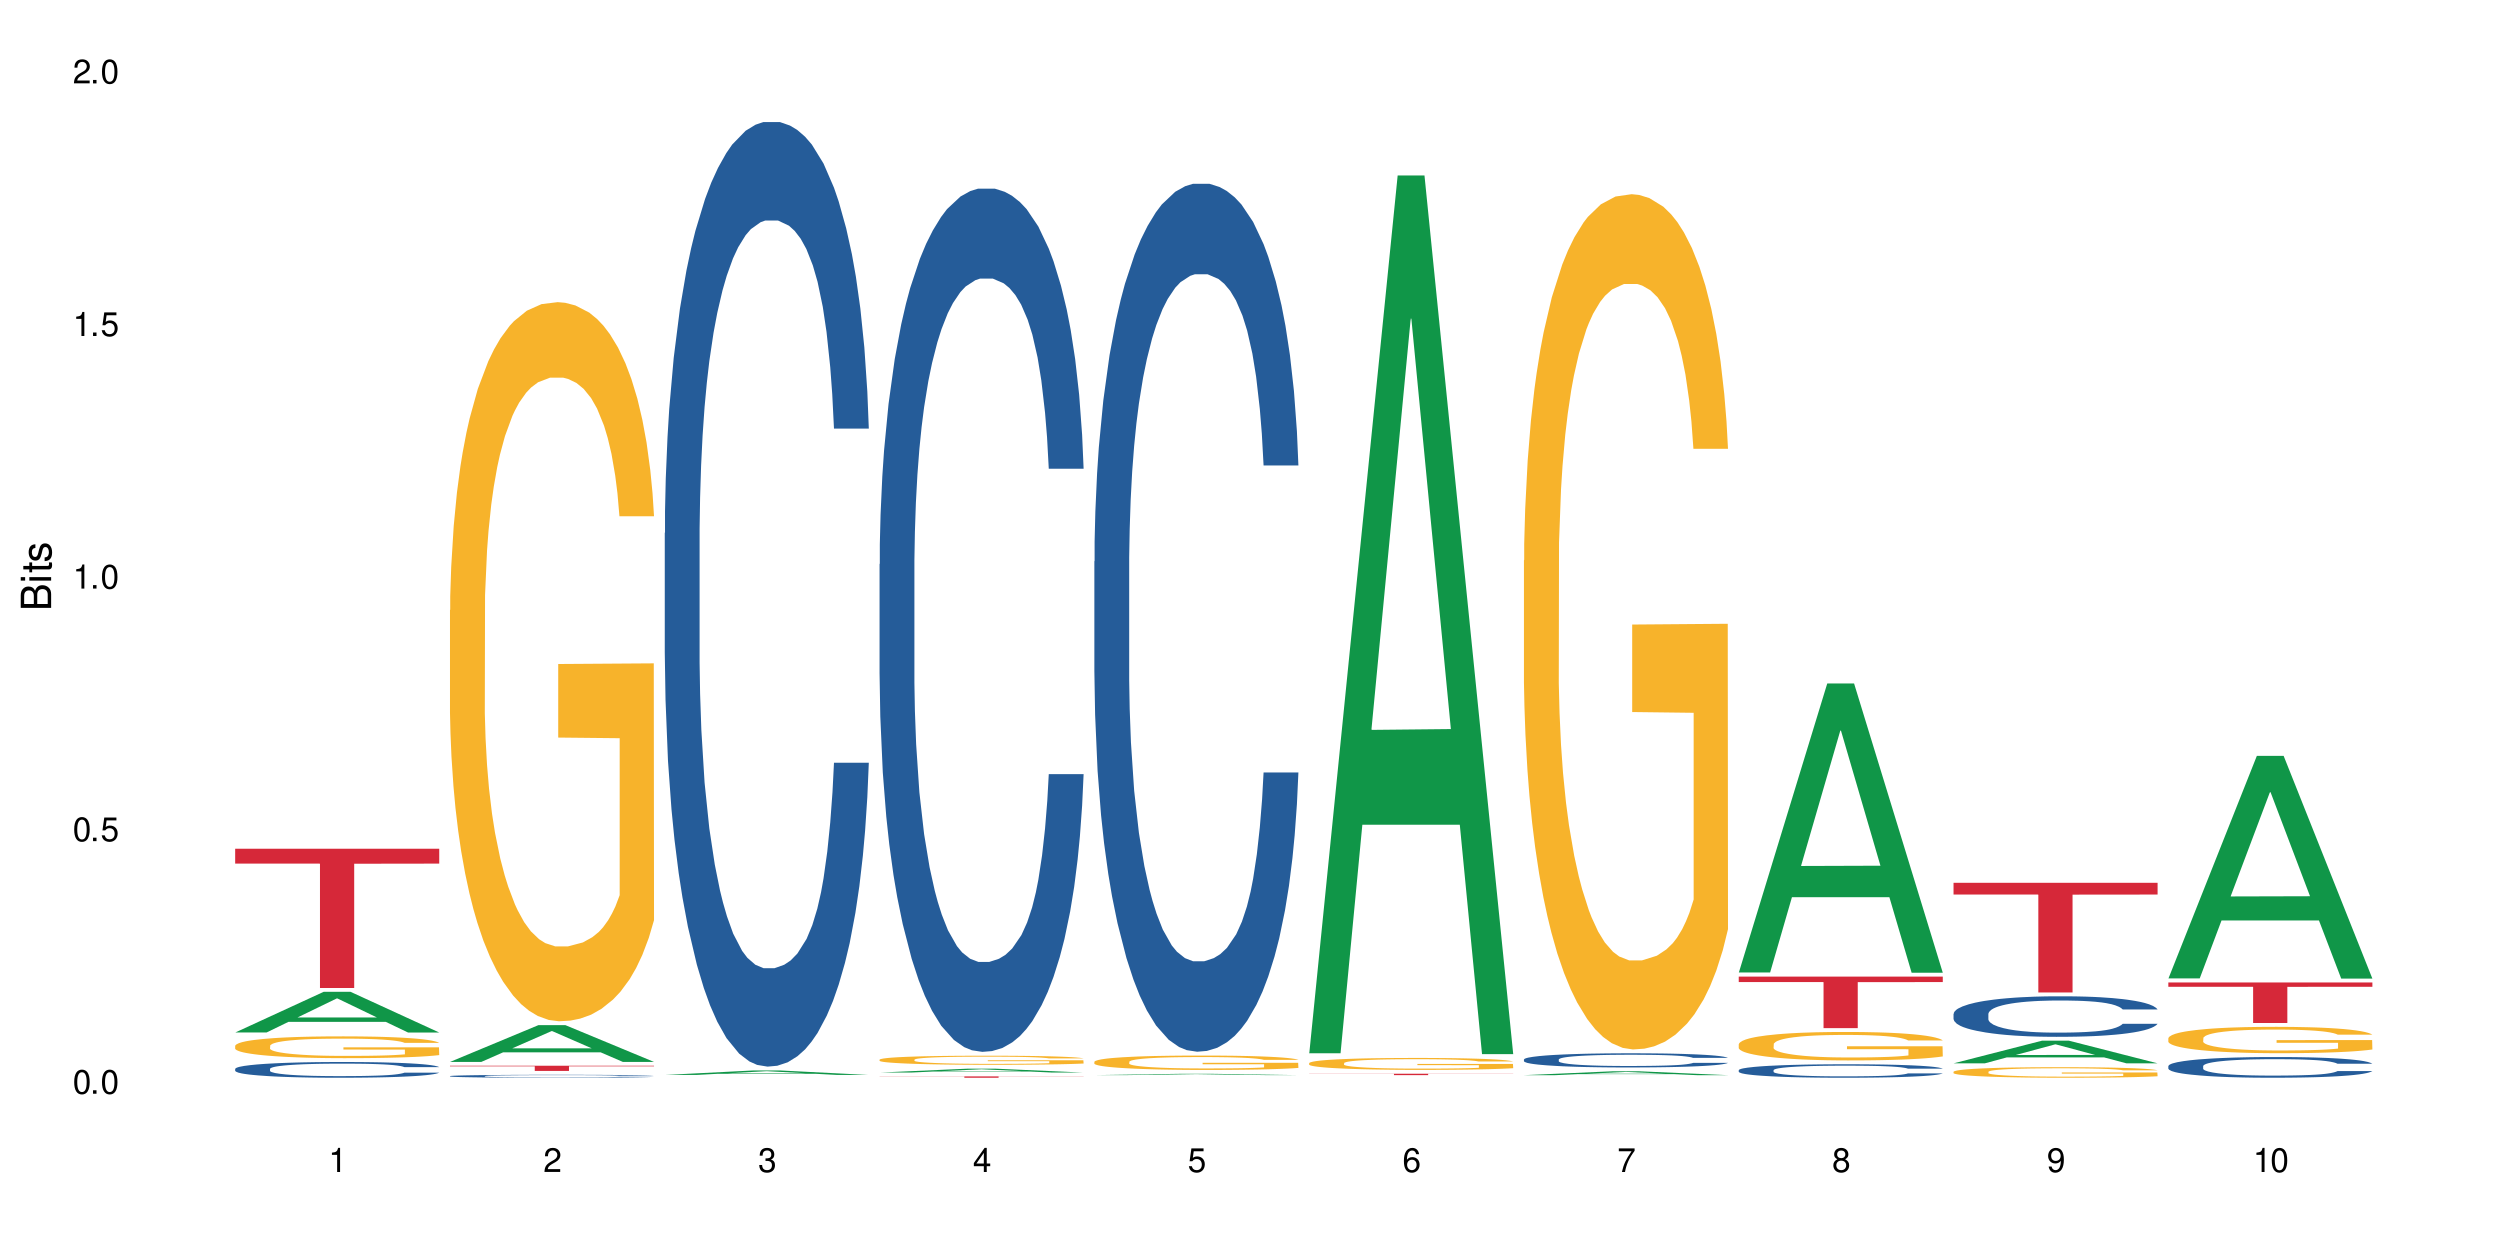
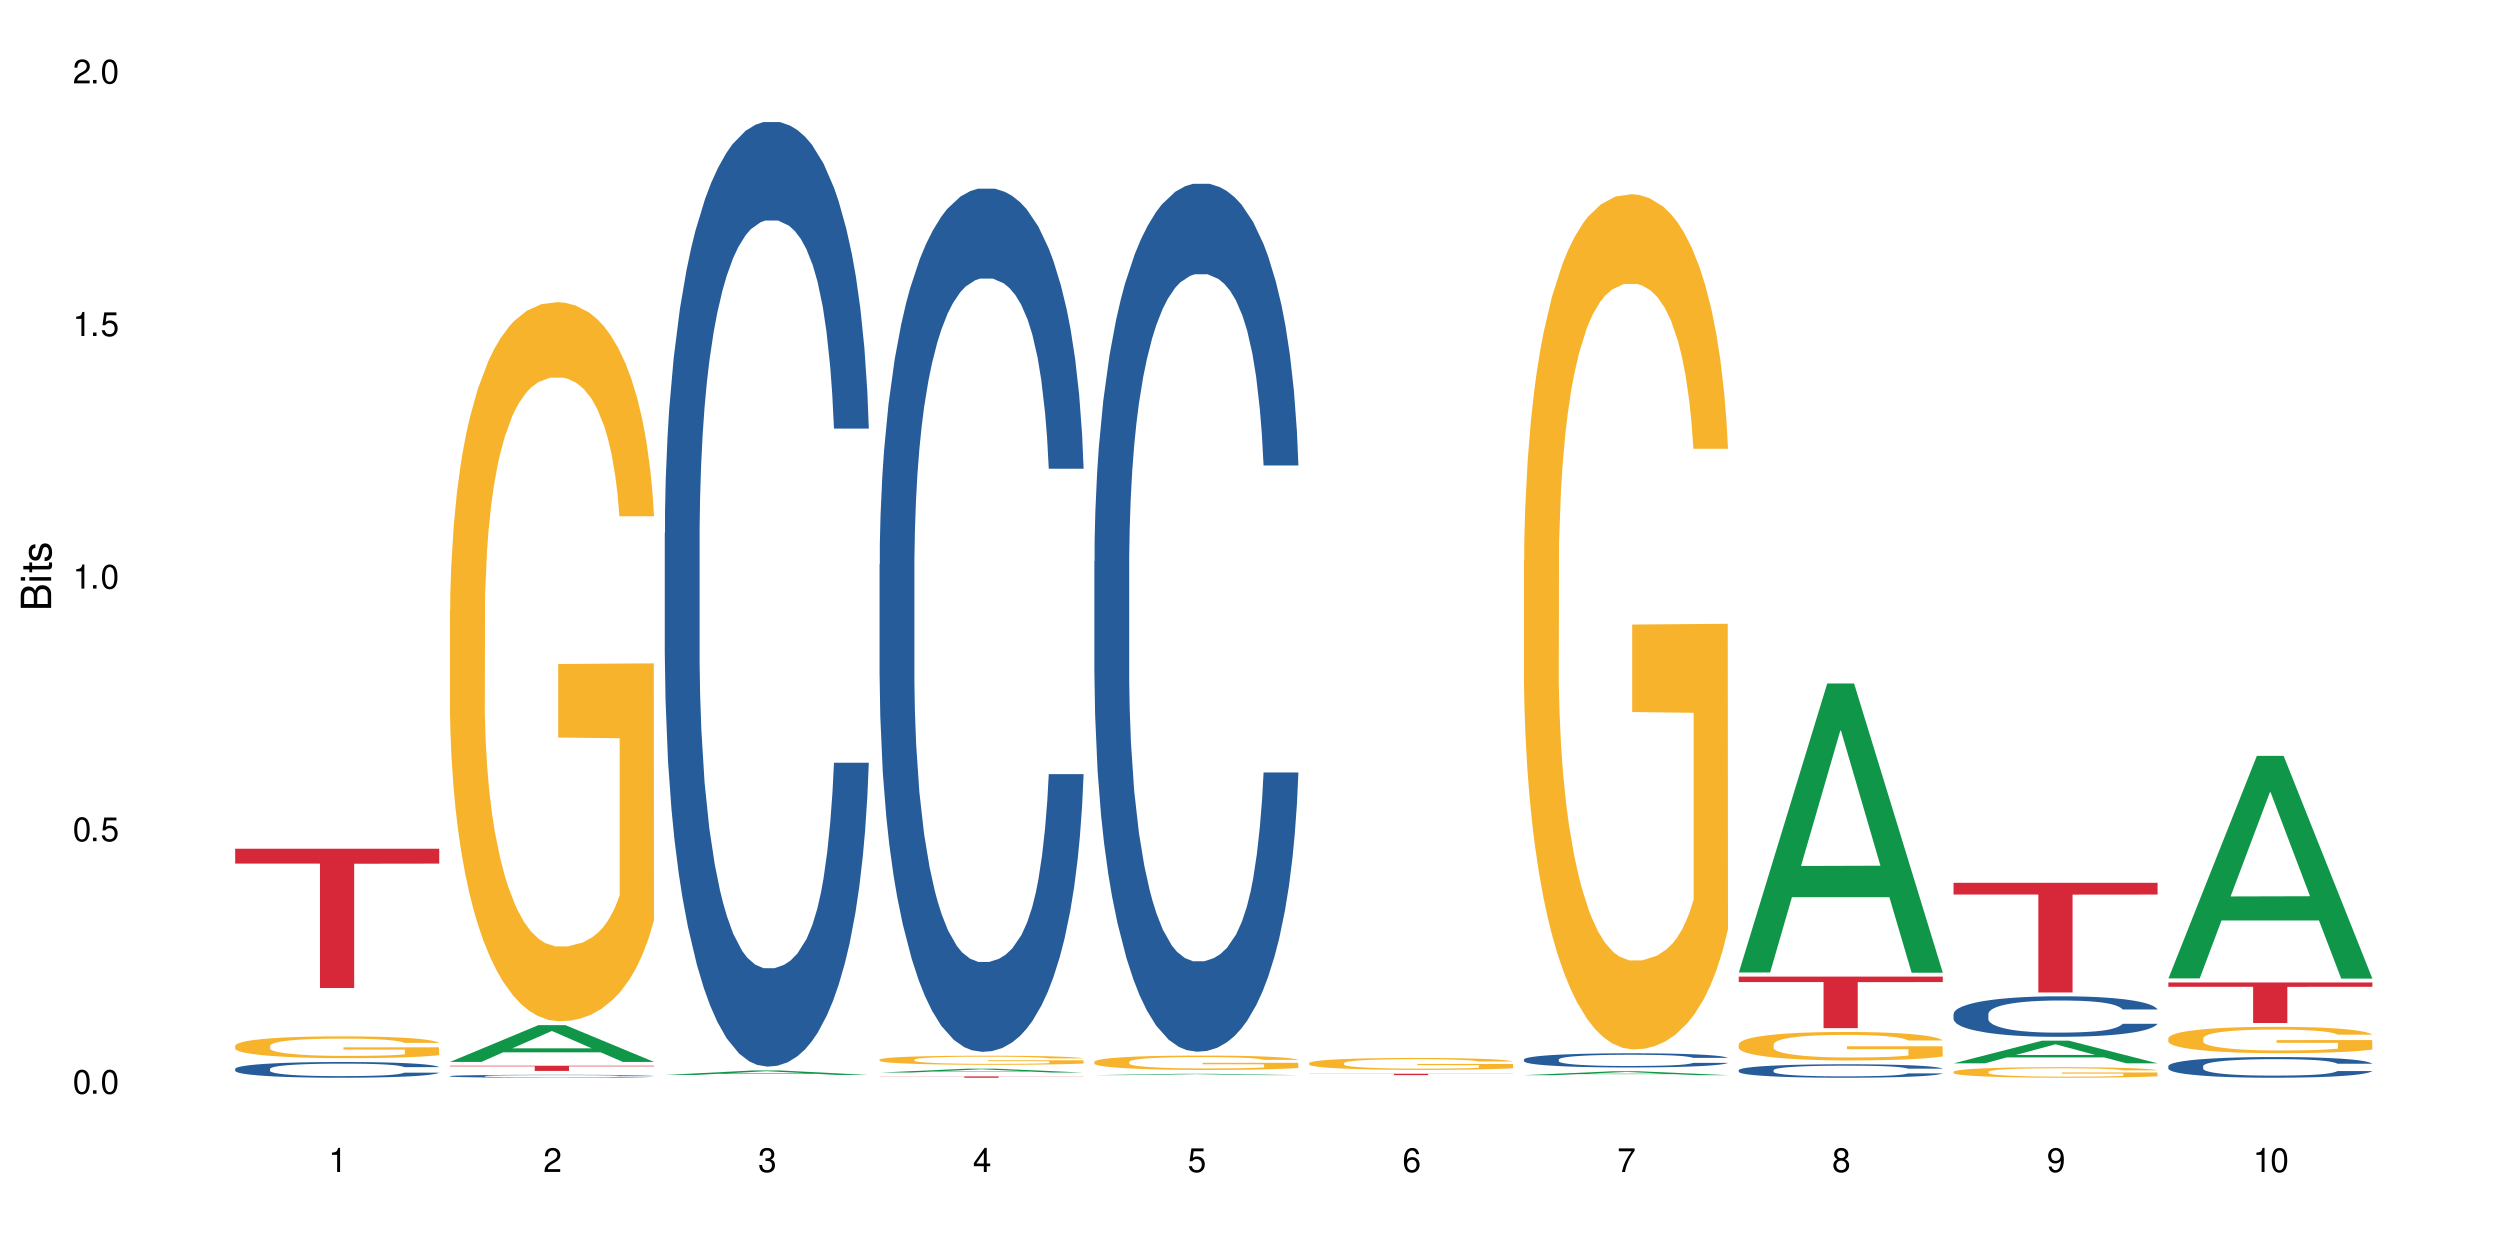
<svg xmlns="http://www.w3.org/2000/svg" xmlns:xlink="http://www.w3.org/1999/xlink" width="720" height="360" viewBox="0 0 720 360">
  <defs>
    <g>
      <g id="glyph-0-0">
</g>
      <g id="glyph-0-1">
        <path d="M 2.641 -6.938 C 2 -6.938 1.422 -6.656 1.078 -6.172 C 0.641 -5.562 0.406 -4.641 0.406 -3.359 C 0.406 -1.016 1.188 0.219 2.641 0.219 C 4.078 0.219 4.859 -1.016 4.859 -3.297 C 4.859 -4.641 4.656 -5.547 4.203 -6.172 C 3.844 -6.656 3.281 -6.938 2.641 -6.938 Z M 2.641 -6.188 C 3.547 -6.188 4 -5.25 4 -3.375 C 4 -1.406 3.562 -0.484 2.625 -0.484 C 1.734 -0.484 1.281 -1.438 1.281 -3.344 C 1.281 -5.25 1.734 -6.188 2.641 -6.188 Z M 2.641 -6.188 " />
      </g>
      <g id="glyph-0-2">
        <path d="M 1.828 -1 L 0.828 -1 L 0.828 0 L 1.828 0 Z M 1.828 -1 " />
      </g>
      <g id="glyph-0-3">
        <path d="M 4.562 -6.797 L 1.062 -6.797 L 0.547 -3.094 L 1.328 -3.094 C 1.719 -3.562 2.047 -3.734 2.578 -3.734 C 3.484 -3.734 4.062 -3.109 4.062 -2.094 C 4.062 -1.125 3.484 -0.531 2.578 -0.531 C 1.828 -0.531 1.375 -0.906 1.188 -1.672 L 0.328 -1.672 C 0.453 -1.109 0.547 -0.844 0.75 -0.594 C 1.125 -0.078 1.828 0.219 2.594 0.219 C 3.969 0.219 4.922 -0.781 4.922 -2.219 C 4.922 -3.562 4.031 -4.484 2.719 -4.484 C 2.25 -4.484 1.859 -4.359 1.469 -4.062 L 1.734 -5.969 L 4.562 -5.969 Z M 4.562 -6.797 " />
      </g>
      <g id="glyph-0-4">
        <path d="M 2.484 -4.938 L 2.484 0 L 3.328 0 L 3.328 -6.938 L 2.766 -6.938 C 2.469 -5.875 2.281 -5.734 0.984 -5.562 L 0.984 -4.938 Z M 2.484 -4.938 " />
      </g>
      <g id="glyph-0-5">
        <path d="M 4.859 -0.828 L 1.281 -0.828 C 1.359 -1.406 1.672 -1.781 2.5 -2.281 L 3.469 -2.828 C 4.406 -3.344 4.906 -4.062 4.906 -4.906 C 4.906 -5.484 4.672 -6.031 4.266 -6.406 C 3.859 -6.766 3.375 -6.938 2.719 -6.938 C 1.859 -6.938 1.219 -6.625 0.844 -6.031 C 0.609 -5.672 0.5 -5.234 0.484 -4.531 L 1.328 -4.531 C 1.359 -5.016 1.406 -5.281 1.531 -5.516 C 1.75 -5.938 2.188 -6.203 2.703 -6.203 C 3.469 -6.203 4.031 -5.641 4.031 -4.891 C 4.031 -4.344 3.719 -3.859 3.125 -3.516 L 2.234 -3 C 0.812 -2.172 0.406 -1.531 0.328 -0.016 L 4.859 -0.016 Z M 4.859 -0.828 " />
      </g>
      <g id="glyph-0-6">
        <path d="M 2.125 -3.188 L 2.578 -3.188 C 3.5 -3.188 3.984 -2.766 3.984 -1.922 C 3.984 -1.062 3.469 -0.531 2.594 -0.531 C 1.656 -0.531 1.203 -1 1.156 -2.016 L 0.312 -2.016 C 0.344 -1.453 0.438 -1.094 0.609 -0.781 C 0.953 -0.109 1.625 0.219 2.547 0.219 C 3.953 0.219 4.859 -0.625 4.859 -1.938 C 4.859 -2.828 4.516 -3.297 3.703 -3.594 C 4.344 -3.844 4.656 -4.328 4.656 -5.031 C 4.656 -6.219 3.875 -6.938 2.578 -6.938 C 1.203 -6.938 0.484 -6.172 0.453 -4.703 L 1.297 -4.703 C 1.312 -5.125 1.344 -5.359 1.453 -5.578 C 1.641 -5.969 2.062 -6.203 2.594 -6.203 C 3.344 -6.203 3.797 -5.75 3.797 -5 C 3.797 -4.516 3.609 -4.219 3.25 -4.047 C 3.016 -3.953 2.703 -3.922 2.125 -3.906 Z M 2.125 -3.188 " />
      </g>
      <g id="glyph-0-7">
        <path d="M 3.141 -1.672 L 3.141 0 L 3.984 0 L 3.984 -1.672 L 4.984 -1.672 L 4.984 -2.438 L 3.984 -2.438 L 3.984 -6.938 L 3.359 -6.938 L 0.266 -2.578 L 0.266 -1.672 Z M 3.141 -2.438 L 1 -2.438 L 3.141 -5.5 Z M 3.141 -2.438 " />
      </g>
      <g id="glyph-0-8">
        <path d="M 4.781 -5.125 C 4.609 -6.266 3.891 -6.938 2.844 -6.938 C 2.094 -6.938 1.422 -6.578 1.031 -5.953 C 0.594 -5.266 0.406 -4.422 0.406 -3.172 C 0.406 -2 0.578 -1.25 0.984 -0.641 C 1.359 -0.078 1.953 0.219 2.703 0.219 C 3.984 0.219 4.922 -0.75 4.922 -2.094 C 4.922 -3.375 4.062 -4.281 2.844 -4.281 C 2.172 -4.281 1.641 -4.031 1.281 -3.516 C 1.281 -5.234 1.828 -6.188 2.797 -6.188 C 3.391 -6.188 3.797 -5.797 3.938 -5.125 Z M 2.734 -3.531 C 3.547 -3.531 4.062 -2.953 4.062 -2.031 C 4.062 -1.156 3.484 -0.531 2.703 -0.531 C 1.922 -0.531 1.328 -1.188 1.328 -2.078 C 1.328 -2.938 1.906 -3.531 2.734 -3.531 Z M 2.734 -3.531 " />
      </g>
      <g id="glyph-0-9">
        <path d="M 4.984 -6.797 L 0.438 -6.797 L 0.438 -5.969 L 4.109 -5.969 C 2.5 -3.656 1.828 -2.234 1.328 0 L 2.219 0 C 2.594 -2.172 3.453 -4.047 4.984 -6.094 Z M 4.984 -6.797 " />
      </g>
      <g id="glyph-0-10">
        <path d="M 3.75 -3.656 C 4.469 -4.094 4.688 -4.438 4.688 -5.078 C 4.688 -6.172 3.844 -6.938 2.641 -6.938 C 1.438 -6.938 0.594 -6.172 0.594 -5.094 C 0.594 -4.438 0.812 -4.094 1.516 -3.656 C 0.734 -3.266 0.359 -2.703 0.359 -1.922 C 0.359 -0.656 1.281 0.219 2.641 0.219 C 3.984 0.219 4.922 -0.656 4.922 -1.922 C 4.922 -2.703 4.531 -3.266 3.75 -3.656 Z M 2.641 -6.188 C 3.359 -6.188 3.812 -5.75 3.812 -5.062 C 3.812 -4.406 3.344 -3.984 2.641 -3.984 C 1.922 -3.984 1.453 -4.406 1.453 -5.078 C 1.453 -5.75 1.922 -6.188 2.641 -6.188 Z M 2.641 -3.266 C 3.484 -3.266 4.062 -2.719 4.062 -1.906 C 4.062 -1.078 3.484 -0.531 2.625 -0.531 C 1.797 -0.531 1.219 -1.094 1.219 -1.906 C 1.219 -2.719 1.781 -3.266 2.641 -3.266 Z M 2.641 -3.266 " />
      </g>
      <g id="glyph-0-11">
        <path d="M 0.516 -1.578 C 0.672 -0.453 1.406 0.219 2.438 0.219 C 3.188 0.219 3.859 -0.141 4.266 -0.766 C 4.688 -1.453 4.891 -2.297 4.891 -3.547 C 4.891 -4.719 4.703 -5.453 4.312 -6.078 C 3.938 -6.641 3.344 -6.938 2.594 -6.938 C 1.297 -6.938 0.359 -5.969 0.359 -4.625 C 0.359 -3.344 1.234 -2.453 2.453 -2.453 C 3.094 -2.453 3.578 -2.672 4.016 -3.203 C 4 -1.484 3.469 -0.531 2.5 -0.531 C 1.906 -0.531 1.484 -0.906 1.359 -1.578 Z M 2.578 -6.203 C 3.375 -6.203 3.969 -5.531 3.969 -4.641 C 3.969 -3.797 3.391 -3.188 2.547 -3.188 C 1.734 -3.188 1.234 -3.766 1.234 -4.688 C 1.234 -5.562 1.797 -6.203 2.578 -6.203 Z M 2.578 -6.203 " />
      </g>
      <g id="glyph-1-0">
</g>
      <g id="glyph-1-1">
        <path d="M 0 -0.953 L 0 -4.891 C 0 -5.719 -0.234 -6.344 -0.734 -6.797 C -1.188 -7.234 -1.812 -7.469 -2.5 -7.469 C -3.547 -7.469 -4.188 -7 -4.625 -5.875 C -4.984 -6.688 -5.625 -7.094 -6.531 -7.094 C -7.172 -7.094 -7.734 -6.859 -8.141 -6.391 C -8.562 -5.922 -8.75 -5.344 -8.75 -4.5 L -8.75 -0.953 Z M -4.984 -2.062 L -7.766 -2.062 L -7.766 -4.219 C -7.766 -4.844 -7.688 -5.203 -7.453 -5.5 C -7.219 -5.812 -6.859 -5.969 -6.375 -5.969 C -5.891 -5.969 -5.531 -5.812 -5.297 -5.5 C -5.062 -5.203 -4.984 -4.844 -4.984 -4.219 Z M -0.984 -2.062 L -4 -2.062 L -4 -4.781 C -4 -5.766 -3.438 -6.359 -2.484 -6.359 C -1.547 -6.359 -0.984 -5.766 -0.984 -4.781 Z M -0.984 -2.062 " />
      </g>
      <g id="glyph-1-2">
        <path d="M -6.281 -1.797 L -6.281 -0.797 L 0 -0.797 L 0 -1.797 Z M -8.75 -1.797 L -8.75 -0.797 L -7.484 -0.797 L -7.484 -1.797 Z M -8.75 -1.797 " />
      </g>
      <g id="glyph-1-3">
        <path d="M -6.281 -3.047 L -6.281 -2.016 L -8.016 -2.016 L -8.016 -1.016 L -6.281 -1.016 L -6.281 -0.172 L -5.469 -0.172 L -5.469 -1.016 L -0.719 -1.016 C -0.078 -1.016 0.281 -1.453 0.281 -2.234 C 0.281 -2.5 0.25 -2.719 0.188 -3.047 L -0.641 -3.047 C -0.609 -2.906 -0.594 -2.766 -0.594 -2.562 C -0.594 -2.141 -0.719 -2.016 -1.156 -2.016 L -5.469 -2.016 L -5.469 -3.047 Z M -6.281 -3.047 " />
      </g>
      <g id="glyph-1-4">
        <path d="M -4.531 -5.25 C -5.766 -5.25 -6.469 -4.422 -6.469 -2.969 C -6.469 -1.516 -5.719 -0.562 -4.547 -0.562 C -3.562 -0.562 -3.094 -1.062 -2.734 -2.562 L -2.516 -3.484 C -2.344 -4.188 -2.094 -4.469 -1.641 -4.469 C -1.047 -4.469 -0.641 -3.875 -0.641 -3 C -0.641 -2.453 -0.797 -2 -1.062 -1.75 C -1.25 -1.594 -1.422 -1.531 -1.875 -1.469 L -1.875 -0.406 C -0.422 -0.453 0.281 -1.266 0.281 -2.922 C 0.281 -4.5 -0.5 -5.516 -1.719 -5.516 C -2.656 -5.516 -3.172 -4.984 -3.469 -3.734 L -3.703 -2.766 C -3.891 -1.953 -4.156 -1.609 -4.594 -1.609 C -5.188 -1.609 -5.547 -2.125 -5.547 -2.938 C -5.547 -3.75 -5.203 -4.172 -4.531 -4.203 Z M -4.531 -5.25 " />
      </g>
    </g>
  </defs>
  <rect x="-72" y="-36" width="864" height="432" fill="rgb(100%, 100%, 100%)" fill-opacity="1" />
-   <path fill-rule="nonzero" fill="rgb(6.275%, 58.824%, 28.235%)" fill-opacity="1" d="M 67.73 297.355 L 67.793 297.344 L 93.223 285.641 L 100.945 285.641 L 126.5 297.367 L 117.52 297.367 L 111.117 294.305 L 83.051 294.305 L 76.773 297.355 L 67.73 297.355 L 85.75 293.039 L 108.543 293.027 L 97.176 287.555 L 97.051 287.547 L 96.926 287.578 L 85.688 293.027 L 85.75 293.039 Z M 67.73 297.355 " />
  <path fill-rule="nonzero" fill="rgb(14.51%, 36.078%, 60%)" fill-opacity="1" d="M 67.73 307.832 L 67.801 307.828 L 67.801 307.727 L 68.02 307.57 L 68.52 307.371 L 69.02 307.234 L 70.312 306.988 L 72.102 306.754 L 73.965 306.57 L 75.328 306.465 L 76.547 306.379 L 79.34 306.227 L 81.133 306.148 L 83.066 306.078 L 85.434 306.008 L 87.152 305.965 L 91.023 305.898 L 93.891 305.871 L 96.113 305.859 L 100.914 305.859 L 103.781 305.875 L 105.859 305.895 L 108.152 305.93 L 110.086 305.965 L 113.457 306.059 L 116.465 306.172 L 117.828 306.238 L 119.977 306.367 L 121.625 306.492 L 122.773 306.602 L 124.062 306.754 L 125.207 306.941 L 126.07 307.152 L 126.5 307.328 L 116.465 307.328 L 115.965 307.164 L 115.391 307.035 L 114.316 306.867 L 113.238 306.746 L 111.734 306.625 L 110.375 306.547 L 108.512 306.469 L 106.863 306.418 L 105.141 306.379 L 103.492 306.355 L 100.34 306.332 L 96.684 306.332 L 95.324 306.34 L 92.527 306.371 L 91.023 306.402 L 88.871 306.461 L 87.367 306.512 L 85.578 306.598 L 84.359 306.668 L 82.852 306.773 L 81.777 306.871 L 80.559 307.008 L 79.844 307.109 L 79.199 307.227 L 78.625 307.363 L 78.195 307.508 L 77.906 307.66 L 77.766 307.809 L 77.766 308.453 L 77.906 308.602 L 78.266 308.773 L 79.199 309.027 L 80.559 309.246 L 82.137 309.422 L 83.641 309.547 L 84.5 309.605 L 85.648 309.672 L 87.441 309.754 L 90.02 309.836 L 91.523 309.867 L 93.816 309.902 L 96.184 309.918 L 99.336 309.918 L 102.133 309.902 L 103.996 309.883 L 105.93 309.848 L 108.582 309.777 L 110.23 309.711 L 111.664 309.633 L 112.738 309.555 L 113.457 309.488 L 114.531 309.359 L 115.391 309.219 L 116.035 309.074 L 116.465 308.934 L 126.5 308.934 L 126.07 309.098 L 125.422 309.262 L 124.777 309.379 L 123.777 309.523 L 122.629 309.652 L 120.98 309.797 L 119.617 309.895 L 117.828 309.996 L 116.18 310.074 L 114.387 310.148 L 111.734 310.23 L 110.016 310.27 L 108.152 310.309 L 105.93 310.34 L 103.137 310.371 L 100.125 310.387 L 97.328 310.391 L 94.32 310.383 L 92.098 310.367 L 89.16 310.328 L 85.504 310.254 L 82.852 310.176 L 80.773 310.098 L 78.984 310.016 L 76.977 309.902 L 74.395 309.719 L 72.82 309.578 L 71.746 309.465 L 70.527 309.301 L 69.664 309.156 L 68.664 308.926 L 67.945 308.629 L 67.73 308.402 Z M 67.73 307.832 " />
  <path fill-rule="nonzero" fill="rgb(96.863%, 70.196%, 16.863%)" fill-opacity="1" d="M 67.73 301.16 L 67.801 301.156 L 67.801 301.043 L 68.09 300.785 L 68.805 300.426 L 69.738 300.137 L 70.742 299.906 L 71.387 299.785 L 72.461 299.613 L 73.395 299.488 L 75.758 299.23 L 78.77 298.988 L 80.418 298.883 L 82.281 298.785 L 84.93 298.68 L 86.148 298.637 L 89.875 298.547 L 94.105 298.488 L 98.762 298.473 L 100.914 298.477 L 103.852 298.5 L 107.863 298.562 L 110.16 298.621 L 111.949 298.68 L 113.812 298.754 L 116.105 298.867 L 118.258 299.004 L 119.977 299.141 L 121.695 299.316 L 123.129 299.5 L 124.348 299.699 L 125.422 299.941 L 126.07 300.141 L 126.5 300.34 L 116.535 300.34 L 115.965 300.141 L 115.32 299.984 L 114.242 299.797 L 113.168 299.66 L 112.094 299.551 L 110.086 299.402 L 108.367 299.309 L 106.215 299.23 L 104.137 299.176 L 101.773 299.141 L 100.34 299.133 L 96.543 299.133 L 93.102 299.172 L 91.094 299.219 L 89.66 299.262 L 87.656 299.348 L 86.438 299.418 L 85.719 299.465 L 83.57 299.641 L 82.137 299.801 L 81.348 299.91 L 80.344 300.082 L 79.629 300.238 L 78.84 300.469 L 78.41 300.641 L 77.836 301.031 L 77.766 302.062 L 77.98 302.281 L 78.41 302.516 L 78.984 302.723 L 79.844 302.941 L 80.703 303.105 L 82.207 303.332 L 83.496 303.48 L 84.5 303.578 L 86.438 303.73 L 87.227 303.785 L 89.09 303.887 L 91.023 303.969 L 93.387 304.035 L 95.18 304.07 L 98.047 304.098 L 101.703 304.098 L 106 304.066 L 108.727 304.02 L 110.59 303.973 L 111.809 303.934 L 113.312 303.871 L 114.387 303.812 L 115.391 303.75 L 116.609 303.652 L 116.609 302.281 L 98.906 302.273 L 98.906 301.633 L 126.426 301.625 L 126.5 303.871 L 124.992 304.023 L 123.129 304.176 L 121.34 304.289 L 119.477 304.387 L 116.824 304.496 L 114.672 304.562 L 111.375 304.645 L 108.367 304.695 L 105.215 304.73 L 102.418 304.746 L 99.121 304.754 L 96.184 304.742 L 93.031 304.707 L 90.52 304.66 L 88.227 304.605 L 85.934 304.531 L 83.066 304.41 L 81.203 304.312 L 79.27 304.191 L 77.336 304.047 L 75.613 303.895 L 74.469 303.773 L 73.32 303.633 L 72.102 303.461 L 70.957 303.266 L 70.098 303.09 L 69.309 302.891 L 68.734 302.699 L 68.16 302.441 L 67.875 302.234 L 67.73 302.059 Z M 67.73 301.16 " />
  <path fill-rule="nonzero" fill="rgb(83.922%, 15.686%, 22.353%)" fill-opacity="1" d="M 67.73 244.426 L 126.5 244.426 L 126.5 248.719 L 102.008 248.758 L 102.008 284.535 L 92.152 284.535 L 92.152 248.797 L 92.008 248.719 L 67.73 248.719 Z M 67.73 244.426 " />
  <path fill-rule="nonzero" fill="rgb(6.275%, 58.824%, 28.235%)" fill-opacity="1" d="M 129.594 305.828 L 129.656 305.816 L 155.082 295.23 L 162.805 295.23 L 188.359 305.836 L 179.383 305.836 L 172.977 303.066 L 144.91 303.066 L 138.633 305.828 L 129.594 305.828 L 147.613 301.922 L 170.402 301.914 L 159.039 296.961 L 158.914 296.953 L 158.789 296.984 L 147.547 301.914 L 147.613 301.922 Z M 129.594 305.828 " />
  <path fill-rule="nonzero" fill="rgb(14.51%, 36.078%, 60%)" fill-opacity="1" d="M 129.594 309.914 L 129.664 309.91 L 129.664 309.895 L 129.879 309.863 L 130.379 309.828 L 130.883 309.801 L 132.172 309.754 L 133.965 309.711 L 135.828 309.676 L 137.188 309.656 L 138.406 309.641 L 141.203 309.613 L 142.992 309.598 L 144.93 309.586 L 147.293 309.57 L 149.016 309.562 L 152.883 309.551 L 155.75 309.547 L 157.973 309.543 L 162.773 309.543 L 165.641 309.547 L 167.719 309.551 L 170.012 309.559 L 171.949 309.562 L 175.316 309.582 L 178.324 309.602 L 179.688 309.617 L 181.836 309.641 L 183.484 309.664 L 184.633 309.684 L 185.922 309.711 L 187.07 309.746 L 187.93 309.785 L 188.359 309.82 L 178.324 309.82 L 177.824 309.789 L 177.25 309.766 L 176.176 309.73 L 175.102 309.711 L 173.598 309.688 L 172.234 309.672 L 170.371 309.656 L 168.723 309.648 L 167.004 309.641 L 165.355 309.637 L 162.199 309.633 L 157.184 309.633 L 154.391 309.641 L 152.883 309.645 L 150.734 309.656 L 149.23 309.668 L 147.438 309.684 L 146.219 309.695 L 144.715 309.715 L 143.641 309.734 L 142.422 309.758 L 141.703 309.777 L 141.059 309.801 L 140.484 309.824 L 140.055 309.852 L 139.77 309.883 L 139.625 309.91 L 139.625 310.027 L 139.77 310.059 L 140.129 310.09 L 141.059 310.137 L 142.422 310.176 L 143.996 310.211 L 145.504 310.234 L 146.363 310.242 L 147.508 310.258 L 149.301 310.273 L 151.879 310.289 L 153.387 310.293 L 155.68 310.301 L 158.043 310.305 L 161.199 310.305 L 163.992 310.301 L 165.855 310.297 L 167.789 310.289 L 170.441 310.277 L 172.09 310.266 L 173.523 310.25 L 174.598 310.234 L 175.316 310.223 L 176.391 310.199 L 177.25 310.172 L 177.895 310.145 L 178.324 310.117 L 188.359 310.117 L 187.93 310.148 L 187.285 310.18 L 186.641 310.203 L 185.637 310.23 L 184.488 310.254 L 182.84 310.281 L 181.48 310.297 L 179.688 310.316 L 178.039 310.332 L 176.246 310.344 L 173.598 310.359 L 171.875 310.367 L 170.012 310.375 L 167.789 310.383 L 164.996 310.387 L 161.984 310.391 L 156.18 310.391 L 153.957 310.387 L 151.02 310.379 L 147.367 310.367 L 144.715 310.352 L 142.637 310.336 L 140.844 310.32 L 138.836 310.301 L 136.258 310.266 L 134.68 310.238 L 133.605 310.219 L 132.387 310.188 L 131.527 310.16 L 130.523 310.117 L 129.809 310.062 L 129.594 310.02 Z M 129.594 309.914 " />
  <path fill-rule="nonzero" fill="rgb(96.863%, 70.196%, 16.863%)" fill-opacity="1" d="M 129.594 175.723 L 129.664 175.535 L 129.664 171.75 L 129.949 163.242 L 130.668 151.512 L 131.598 141.867 L 132.602 134.301 L 133.246 130.328 L 134.32 124.656 L 135.254 120.496 L 137.617 111.984 L 140.629 104.039 L 142.277 100.637 L 144.141 97.418 L 146.793 93.828 L 148.012 92.504 L 151.738 89.477 L 155.965 87.586 L 160.625 87.016 L 162.773 87.207 L 165.711 87.965 L 169.727 90.043 L 172.02 91.934 L 173.812 93.828 L 175.676 96.285 L 177.969 100.066 L 180.117 104.605 L 181.836 109.148 L 183.559 114.82 L 184.992 120.875 L 186.211 127.492 L 187.285 135.438 L 187.93 142.059 L 188.359 148.676 L 178.398 148.676 L 177.824 142.059 L 177.18 136.949 L 176.105 130.707 L 175.031 126.168 L 173.953 122.574 L 171.949 117.656 L 170.227 114.633 L 168.078 111.984 L 166 110.281 L 163.633 109.148 L 162.199 108.77 L 158.402 108.77 L 154.961 110.094 L 152.957 111.605 L 151.523 113.117 L 149.516 115.957 L 148.297 118.227 L 147.582 119.738 L 145.43 125.602 L 143.996 130.898 L 143.207 134.492 L 142.207 140.164 L 141.488 145.273 L 140.699 152.836 L 140.27 158.512 L 139.695 171.375 L 139.625 205.418 L 139.84 212.605 L 140.27 220.359 L 140.844 227.168 L 141.703 234.355 L 142.562 239.84 L 144.07 247.219 L 145.359 252.137 L 146.363 255.352 L 148.297 260.457 L 149.086 262.16 L 150.949 265.562 L 152.883 268.211 L 155.25 270.48 L 157.039 271.617 L 159.906 272.562 L 163.562 272.562 L 167.863 271.426 L 170.586 269.914 L 172.449 268.402 L 173.668 267.078 L 175.172 264.996 L 176.246 263.105 L 177.25 261.023 L 178.469 257.809 L 178.469 212.605 L 160.766 212.418 L 160.766 191.234 L 188.289 191.043 L 188.359 264.996 L 186.855 270.105 L 184.992 275.02 L 183.199 278.805 L 181.336 282.02 L 178.684 285.613 L 176.535 287.883 L 173.238 290.531 L 170.227 292.234 L 167.074 293.367 L 164.277 293.934 L 160.984 294.125 L 158.043 293.746 L 154.891 292.609 L 152.383 291.098 L 150.09 289.207 L 147.797 286.746 L 144.93 282.777 L 143.066 279.562 L 141.129 275.59 L 139.195 270.859 L 137.477 265.754 L 136.328 261.781 L 135.184 257.242 L 133.965 251.566 L 132.816 245.137 L 131.957 239.273 L 131.168 232.652 L 130.594 226.414 L 130.023 217.902 L 129.734 211.094 L 129.594 205.23 Z M 129.594 175.723 " />
  <path fill-rule="nonzero" fill="rgb(83.922%, 15.686%, 22.353%)" fill-opacity="1" d="M 129.594 306.941 L 188.359 306.941 L 188.359 307.102 L 163.867 307.102 L 163.867 308.438 L 154.012 308.438 L 154.012 307.105 L 153.871 307.102 L 129.594 307.102 Z M 129.594 306.941 " />
  <path fill-rule="nonzero" fill="rgb(6.275%, 58.824%, 28.235%)" fill-opacity="1" d="M 191.453 309.59 L 191.516 309.586 L 216.945 308.293 L 224.668 308.293 L 250.219 309.59 L 241.242 309.59 L 234.84 309.25 L 206.773 309.25 L 200.492 309.59 L 191.453 309.59 L 209.473 309.109 L 232.266 309.109 L 220.898 308.504 L 220.773 308.504 L 220.648 308.508 L 209.41 309.109 L 209.473 309.109 Z M 191.453 309.59 " />
  <path fill-rule="nonzero" fill="rgb(14.51%, 36.078%, 60%)" fill-opacity="1" d="M 191.453 153.52 L 191.523 153.27 L 191.523 147.305 L 191.738 137.855 L 192.242 125.918 L 192.742 117.715 L 194.031 103.043 L 195.824 88.871 L 197.688 77.93 L 199.051 71.465 L 200.27 66.492 L 203.062 57.289 L 204.855 52.566 L 206.789 48.34 L 209.156 44.113 L 210.875 41.625 L 214.746 37.648 L 217.613 35.906 L 219.832 35.16 L 224.637 35.16 L 227.5 36.156 L 229.582 37.398 L 231.875 39.387 L 233.809 41.625 L 237.176 47.098 L 240.188 54.059 L 241.547 58.035 L 243.699 65.746 L 245.348 73.203 L 246.492 79.668 L 247.785 88.871 L 248.93 100.059 L 249.789 112.742 L 250.219 123.434 L 240.188 123.434 L 239.684 113.488 L 239.113 105.777 L 238.035 95.582 L 236.961 88.371 L 235.457 81.16 L 234.094 76.438 L 232.23 71.711 L 230.582 68.73 L 228.863 66.492 L 227.215 65 L 224.062 63.508 L 220.406 63.508 L 219.043 64.004 L 216.25 65.992 L 214.746 67.734 L 212.594 71.215 L 211.09 74.449 L 209.297 79.422 L 208.078 83.648 L 206.574 90.113 L 205.5 95.832 L 204.281 104.039 L 203.566 110.254 L 202.918 117.215 L 202.348 125.422 L 201.918 134.125 L 201.629 143.324 L 201.484 152.277 L 201.484 190.816 L 201.629 199.77 L 201.988 210.211 L 202.918 225.379 L 204.281 238.559 L 205.859 249.004 L 207.363 256.461 L 208.223 259.941 L 209.371 263.922 L 211.16 268.895 L 213.742 273.867 L 215.246 275.855 L 217.539 277.848 L 219.906 278.84 L 223.059 278.84 L 225.852 277.848 L 227.715 276.602 L 229.652 274.613 L 232.305 270.387 L 233.953 266.406 L 235.387 261.684 L 236.461 256.961 L 237.176 252.98 L 238.254 245.273 L 239.113 236.816 L 239.758 228.117 L 240.188 219.66 L 250.219 219.66 L 249.789 229.605 L 249.145 239.305 L 248.5 246.516 L 247.496 255.219 L 246.352 262.926 L 244.703 271.629 L 243.34 277.348 L 241.547 283.566 L 239.898 288.289 L 238.109 292.516 L 235.457 297.488 L 233.738 299.977 L 231.875 302.215 L 229.652 304.203 L 226.855 305.945 L 223.848 306.938 L 221.051 307.188 L 218.043 306.691 L 215.82 305.695 L 212.883 303.457 L 209.227 298.98 L 206.574 294.258 L 204.496 289.531 L 202.703 284.559 L 200.699 277.848 L 198.117 266.906 L 196.543 258.449 L 195.465 251.488 L 194.246 241.793 L 193.387 233.09 L 192.383 219.164 L 191.668 201.508 L 191.453 187.832 Z M 191.453 153.52 " />
  <path fill-rule="nonzero" fill="rgb(6.275%, 58.824%, 28.235%)" fill-opacity="1" d="M 253.312 308.898 L 253.375 308.898 L 278.805 307.77 L 286.527 307.77 L 312.082 308.898 L 303.102 308.898 L 296.699 308.605 L 268.633 308.605 L 262.355 308.898 L 253.312 308.898 L 271.332 308.484 L 294.125 308.48 L 282.762 307.953 L 282.633 307.953 L 282.508 307.957 L 271.27 308.48 L 271.332 308.484 Z M 253.312 308.898 " />
  <path fill-rule="nonzero" fill="rgb(14.51%, 36.078%, 60%)" fill-opacity="1" d="M 253.312 162.496 L 253.387 162.27 L 253.387 156.816 L 253.602 148.18 L 254.102 137.273 L 254.605 129.773 L 255.895 116.367 L 257.684 103.414 L 259.547 93.414 L 260.91 87.504 L 262.129 82.961 L 264.922 74.551 L 266.715 70.234 L 268.652 66.371 L 271.016 62.508 L 272.734 60.234 L 276.605 56.602 L 279.473 55.008 L 281.695 54.328 L 286.496 54.328 L 289.363 55.238 L 291.441 56.371 L 293.734 58.191 L 295.668 60.234 L 299.039 65.234 L 302.047 71.598 L 303.41 75.234 L 305.559 82.277 L 307.207 89.098 L 308.355 95.004 L 309.645 103.414 L 310.793 113.641 L 311.652 125.23 L 312.082 135 L 302.047 135 L 301.547 125.91 L 300.973 118.867 L 299.898 109.547 L 298.824 102.957 L 297.316 96.367 L 295.957 92.051 L 294.094 87.734 L 292.445 85.008 L 290.723 82.961 L 289.074 81.598 L 285.922 80.234 L 282.266 80.234 L 280.906 80.688 L 278.109 82.508 L 276.605 84.098 L 274.457 87.277 L 272.949 90.234 L 271.16 94.777 L 269.941 98.641 L 268.434 104.551 L 267.359 109.777 L 266.141 117.273 L 265.426 122.957 L 264.781 129.32 L 264.207 136.82 L 263.777 144.773 L 263.492 153.18 L 263.348 161.359 L 263.348 196.586 L 263.492 204.766 L 263.848 214.309 L 264.781 228.172 L 266.141 240.215 L 267.719 249.762 L 269.223 256.578 L 270.082 259.758 L 271.23 263.395 L 273.023 267.941 L 275.602 272.484 L 277.105 274.305 L 279.402 276.121 L 281.766 277.031 L 284.918 277.031 L 287.715 276.121 L 289.578 274.984 L 291.512 273.168 L 294.164 269.305 L 295.812 265.668 L 297.246 261.352 L 298.32 257.031 L 299.039 253.398 L 300.113 246.352 L 300.973 238.625 L 301.617 230.672 L 302.047 222.945 L 312.082 222.945 L 311.652 232.035 L 311.008 240.898 L 310.363 247.488 L 309.359 255.441 L 308.211 262.488 L 306.562 270.441 L 305.203 275.668 L 303.41 281.348 L 301.762 285.664 L 299.969 289.527 L 297.316 294.074 L 295.598 296.348 L 293.734 298.391 L 291.512 300.211 L 288.719 301.801 L 285.707 302.711 L 282.914 302.938 L 279.902 302.48 L 277.68 301.574 L 274.742 299.527 L 271.086 295.438 L 268.434 291.121 L 266.355 286.801 L 264.566 282.258 L 262.559 276.121 L 259.98 266.121 L 258.402 258.395 L 257.328 252.035 L 256.109 243.172 L 255.25 235.219 L 254.246 222.492 L 253.527 206.355 L 253.312 193.859 Z M 253.312 162.496 " />
  <path fill-rule="nonzero" fill="rgb(96.863%, 70.196%, 16.863%)" fill-opacity="1" d="M 253.312 305.164 L 253.387 305.164 L 253.387 305.113 L 253.672 305.008 L 254.387 304.859 L 255.32 304.738 L 256.324 304.641 L 256.969 304.59 L 258.043 304.52 L 258.977 304.465 L 261.34 304.359 L 264.352 304.258 L 266 304.215 L 267.863 304.176 L 270.516 304.129 L 271.73 304.113 L 275.461 304.074 L 279.688 304.051 L 284.348 304.043 L 286.496 304.043 L 289.434 304.055 L 293.449 304.082 L 295.742 304.105 L 297.531 304.129 L 299.395 304.16 L 301.691 304.207 L 303.84 304.266 L 305.559 304.324 L 307.281 304.395 L 308.715 304.473 L 309.93 304.555 L 311.008 304.656 L 311.652 304.738 L 312.082 304.824 L 302.121 304.824 L 301.547 304.738 L 300.902 304.676 L 299.824 304.594 L 298.75 304.539 L 297.676 304.492 L 295.668 304.43 L 293.949 304.391 L 291.801 304.359 L 289.723 304.336 L 287.355 304.324 L 285.922 304.316 L 282.125 304.316 L 278.684 304.336 L 276.676 304.352 L 275.242 304.371 L 273.238 304.41 L 272.02 304.438 L 271.301 304.457 L 269.152 304.531 L 267.719 304.598 L 266.93 304.645 L 265.926 304.715 L 265.211 304.781 L 264.422 304.875 L 263.992 304.945 L 263.418 305.109 L 263.348 305.539 L 263.562 305.633 L 263.992 305.73 L 264.566 305.816 L 265.426 305.906 L 266.285 305.977 L 267.789 306.07 L 269.082 306.133 L 270.082 306.172 L 272.02 306.238 L 272.809 306.258 L 274.672 306.301 L 276.605 306.336 L 278.973 306.363 L 280.762 306.379 L 283.629 306.391 L 287.285 306.391 L 291.586 306.375 L 294.309 306.359 L 296.172 306.34 L 297.391 306.32 L 298.895 306.297 L 299.969 306.27 L 300.973 306.246 L 302.191 306.203 L 302.191 305.633 L 284.488 305.629 L 284.488 305.363 L 312.008 305.359 L 312.082 306.297 L 310.578 306.359 L 308.715 306.422 L 306.922 306.469 L 305.059 306.512 L 302.406 306.555 L 300.258 306.586 L 296.961 306.617 L 293.949 306.641 L 290.797 306.656 L 288 306.66 L 284.703 306.664 L 281.766 306.66 L 278.613 306.645 L 276.105 306.625 L 273.812 306.602 L 271.516 306.57 L 268.652 306.52 L 266.789 306.48 L 264.852 306.43 L 262.918 306.371 L 261.195 306.305 L 260.051 306.254 L 258.902 306.195 L 257.684 306.125 L 256.539 306.043 L 255.68 305.969 L 254.891 305.887 L 254.316 305.809 L 253.742 305.699 L 253.457 305.613 L 253.312 305.539 Z M 253.312 305.164 " />
  <path fill-rule="nonzero" fill="rgb(83.922%, 15.686%, 22.353%)" fill-opacity="1" d="M 253.312 310.004 L 312.082 310.004 L 312.082 310.047 L 287.59 310.047 L 287.59 310.391 L 277.734 310.391 L 277.734 310.047 L 253.312 310.047 Z M 253.312 310.004 " />
  <path fill-rule="nonzero" fill="rgb(6.275%, 58.824%, 28.235%)" fill-opacity="1" d="M 315.176 309.641 L 315.238 309.641 L 340.664 309.246 L 348.387 309.246 L 373.941 309.641 L 364.965 309.641 L 358.559 309.539 L 330.496 309.539 L 324.215 309.641 L 315.176 309.641 L 333.195 309.496 L 355.984 309.496 L 344.621 309.312 L 344.371 309.312 L 333.133 309.496 L 333.195 309.496 Z M 315.176 309.641 " />
  <path fill-rule="nonzero" fill="rgb(14.51%, 36.078%, 60%)" fill-opacity="1" d="M 315.176 161.695 L 315.246 161.469 L 315.246 155.984 L 315.461 147.305 L 315.961 136.336 L 316.465 128.797 L 317.754 115.316 L 319.547 102.293 L 321.41 92.238 L 322.77 86.301 L 323.988 81.73 L 326.785 73.277 L 328.578 68.934 L 330.512 65.051 L 332.875 61.168 L 334.598 58.883 L 338.465 55.227 L 341.332 53.625 L 343.555 52.941 L 348.355 52.941 L 351.223 53.855 L 353.301 54.996 L 355.594 56.824 L 357.531 58.883 L 360.898 63.91 L 363.91 70.305 L 365.27 73.961 L 367.422 81.043 L 369.07 87.898 L 370.215 93.84 L 371.504 102.293 L 372.652 112.574 L 373.512 124.227 L 373.941 134.051 L 363.91 134.051 L 363.406 124.91 L 362.832 117.828 L 361.758 108.461 L 360.684 101.836 L 359.18 95.211 L 357.816 90.867 L 355.953 86.527 L 354.305 83.785 L 352.586 81.73 L 350.938 80.359 L 347.785 78.988 L 344.129 78.988 L 342.766 79.445 L 339.973 81.273 L 338.465 82.871 L 336.316 86.07 L 334.812 89.039 L 333.02 93.609 L 331.801 97.496 L 330.297 103.434 L 329.223 108.691 L 328.004 116.23 L 327.285 121.941 L 326.641 128.34 L 326.066 135.879 L 325.637 143.875 L 325.352 152.328 L 325.207 160.555 L 325.207 195.969 L 325.352 204.195 L 325.711 213.789 L 326.641 227.727 L 328.004 239.836 L 329.578 249.434 L 331.086 256.285 L 331.945 259.484 L 333.09 263.141 L 334.883 267.711 L 337.465 272.281 L 338.969 274.109 L 341.262 275.938 L 343.625 276.852 L 346.781 276.852 L 349.574 275.938 L 351.438 274.793 L 353.375 272.965 L 356.023 269.082 L 357.672 265.426 L 359.105 261.086 L 360.184 256.742 L 360.898 253.09 L 361.973 246.004 L 362.832 238.238 L 363.48 230.242 L 363.91 222.473 L 373.941 222.473 L 373.512 231.613 L 372.867 240.523 L 372.223 247.148 L 371.219 255.145 L 370.07 262.227 L 368.422 270.223 L 367.062 275.48 L 365.27 281.191 L 363.621 285.531 L 361.832 289.418 L 359.18 293.984 L 357.457 296.27 L 355.594 298.328 L 353.375 300.156 L 350.578 301.754 L 347.57 302.668 L 344.773 302.898 L 341.762 302.441 L 339.543 301.527 L 336.602 299.469 L 332.949 295.355 L 330.297 291.016 L 328.219 286.676 L 326.426 282.105 L 324.418 275.938 L 321.84 265.883 L 320.262 258.113 L 319.188 251.719 L 317.969 242.809 L 317.109 234.809 L 316.105 222.016 L 315.391 205.793 L 315.176 193.227 Z M 315.176 161.695 " />
  <path fill-rule="nonzero" fill="rgb(96.863%, 70.196%, 16.863%)" fill-opacity="1" d="M 315.176 305.777 L 315.246 305.773 L 315.246 305.695 L 315.531 305.527 L 316.25 305.293 L 317.18 305.098 L 318.184 304.949 L 318.828 304.867 L 319.906 304.754 L 320.836 304.672 L 323.203 304.5 L 326.211 304.344 L 327.859 304.273 L 329.723 304.211 L 332.375 304.137 L 333.594 304.113 L 337.32 304.051 L 341.547 304.012 L 346.207 304.004 L 348.355 304.004 L 351.297 304.02 L 355.309 304.062 L 357.602 304.102 L 359.395 304.137 L 361.258 304.188 L 363.551 304.262 L 365.699 304.355 L 367.422 304.445 L 369.141 304.559 L 370.574 304.68 L 371.793 304.812 L 372.867 304.969 L 373.512 305.102 L 373.941 305.234 L 363.98 305.234 L 363.406 305.102 L 362.762 305 L 361.688 304.875 L 360.613 304.785 L 359.535 304.711 L 357.531 304.613 L 355.809 304.555 L 353.66 304.5 L 351.582 304.469 L 349.215 304.445 L 347.785 304.438 L 343.984 304.438 L 340.547 304.465 L 338.539 304.492 L 337.105 304.523 L 335.098 304.582 L 333.879 304.625 L 333.164 304.656 L 331.012 304.773 L 329.578 304.879 L 328.793 304.949 L 327.789 305.066 L 327.07 305.168 L 326.281 305.316 L 325.852 305.43 L 325.281 305.688 L 325.207 306.371 L 325.422 306.512 L 325.852 306.668 L 326.426 306.805 L 327.285 306.949 L 328.145 307.059 L 329.652 307.203 L 330.941 307.305 L 331.945 307.367 L 333.879 307.469 L 334.668 307.504 L 336.531 307.57 L 338.465 307.625 L 340.832 307.672 L 342.625 307.691 L 345.488 307.711 L 349.145 307.711 L 353.445 307.688 L 356.168 307.66 L 358.031 307.629 L 359.25 307.602 L 360.754 307.559 L 361.832 307.523 L 362.832 307.48 L 364.051 307.418 L 364.051 306.512 L 346.352 306.508 L 346.352 306.086 L 373.871 306.082 L 373.941 307.559 L 372.438 307.664 L 370.574 307.762 L 368.781 307.836 L 366.918 307.902 L 364.266 307.973 L 362.117 308.02 L 358.82 308.07 L 355.809 308.105 L 352.656 308.129 L 349.863 308.141 L 346.566 308.145 L 343.625 308.137 L 340.473 308.113 L 337.965 308.082 L 335.672 308.043 L 333.379 307.996 L 330.512 307.914 L 328.648 307.852 L 326.715 307.773 L 324.777 307.676 L 323.059 307.574 L 321.91 307.496 L 320.766 307.406 L 319.547 307.293 L 318.398 307.164 L 317.539 307.047 L 316.75 306.914 L 316.18 306.789 L 315.605 306.617 L 315.316 306.484 L 315.176 306.367 Z M 315.176 305.777 " />
-   <path fill-rule="nonzero" fill="rgb(6.275%, 58.824%, 28.235%)" fill-opacity="1" d="M 377.035 303.348 L 377.098 303.109 L 402.527 50.543 L 410.25 50.543 L 435.805 303.582 L 426.824 303.582 L 420.422 237.531 L 392.355 237.531 L 386.078 303.348 L 377.035 303.348 L 395.055 210.207 L 417.848 209.969 L 406.48 91.883 L 406.355 91.645 L 406.23 92.359 L 394.992 209.969 L 395.055 210.207 Z M 377.035 303.348 " />
  <path fill-rule="nonzero" fill="rgb(96.863%, 70.196%, 16.863%)" fill-opacity="1" d="M 377.035 306.16 L 377.105 306.156 L 377.105 306.094 L 377.395 305.953 L 378.109 305.758 L 379.043 305.598 L 380.047 305.473 L 380.691 305.406 L 381.766 305.312 L 382.695 305.242 L 385.062 305.102 L 388.07 304.973 L 389.719 304.914 L 391.582 304.859 L 394.234 304.801 L 395.453 304.781 L 399.18 304.73 L 403.41 304.699 L 408.066 304.688 L 410.219 304.691 L 413.156 304.703 L 417.168 304.738 L 419.461 304.77 L 421.254 304.801 L 423.117 304.844 L 425.41 304.906 L 427.562 304.98 L 429.281 305.055 L 431 305.148 L 432.434 305.25 L 433.652 305.359 L 434.727 305.492 L 435.375 305.602 L 435.805 305.711 L 425.84 305.711 L 425.27 305.602 L 424.621 305.516 L 423.547 305.414 L 422.473 305.336 L 421.398 305.277 L 419.391 305.195 L 417.672 305.148 L 415.52 305.102 L 413.441 305.074 L 411.078 305.055 L 409.645 305.051 L 405.848 305.051 L 402.406 305.07 L 400.398 305.098 L 398.965 305.121 L 396.961 305.168 L 395.742 305.207 L 395.023 305.23 L 392.875 305.328 L 391.441 305.418 L 390.652 305.477 L 389.648 305.57 L 388.934 305.656 L 388.145 305.781 L 387.715 305.875 L 387.141 306.086 L 387.07 306.652 L 387.285 306.77 L 387.715 306.898 L 388.289 307.012 L 389.148 307.133 L 390.008 307.223 L 391.512 307.344 L 392.801 307.426 L 393.805 307.48 L 395.742 307.562 L 396.527 307.594 L 398.391 307.648 L 400.328 307.691 L 402.691 307.73 L 404.484 307.75 L 407.352 307.766 L 411.008 307.766 L 415.305 307.746 L 418.031 307.719 L 419.895 307.695 L 421.109 307.672 L 422.617 307.641 L 423.691 307.609 L 424.695 307.574 L 425.914 307.52 L 425.914 306.77 L 408.211 306.766 L 408.211 306.418 L 435.73 306.414 L 435.805 307.641 L 434.297 307.723 L 432.434 307.805 L 430.645 307.867 L 428.781 307.922 L 426.129 307.98 L 423.977 308.02 L 420.68 308.062 L 417.672 308.09 L 414.52 308.109 L 411.723 308.117 L 408.426 308.121 L 405.488 308.117 L 402.336 308.098 L 399.824 308.07 L 397.531 308.039 L 395.238 308 L 392.371 307.934 L 390.508 307.879 L 388.574 307.816 L 386.641 307.734 L 384.918 307.652 L 383.773 307.586 L 382.625 307.512 L 381.406 307.418 L 380.262 307.309 L 379.398 307.211 L 378.613 307.102 L 378.039 307 L 377.465 306.859 L 377.18 306.746 L 377.035 306.648 Z M 377.035 306.16 " />
  <path fill-rule="nonzero" fill="rgb(83.922%, 15.686%, 22.353%)" fill-opacity="1" d="M 377.035 309.227 L 435.805 309.227 L 435.805 309.27 L 411.312 309.27 L 411.312 309.633 L 401.457 309.633 L 401.457 309.273 L 401.312 309.27 L 377.035 309.27 Z M 377.035 309.227 " />
  <path fill-rule="nonzero" fill="rgb(6.275%, 58.824%, 28.235%)" fill-opacity="1" d="M 438.895 309.648 L 438.957 309.648 L 464.387 308.531 L 472.109 308.531 L 497.664 309.648 L 488.688 309.648 L 482.281 309.359 L 454.215 309.359 L 447.938 309.648 L 438.895 309.648 L 456.914 309.238 L 479.707 309.238 L 468.344 308.715 L 468.219 308.715 L 468.09 308.719 L 456.852 309.238 L 456.914 309.238 Z M 438.895 309.648 " />
  <path fill-rule="nonzero" fill="rgb(14.51%, 36.078%, 60%)" fill-opacity="1" d="M 438.895 305.121 L 438.969 305.121 L 438.969 305.031 L 439.184 304.887 L 439.684 304.707 L 440.188 304.586 L 441.477 304.367 L 443.27 304.152 L 445.133 303.988 L 446.492 303.891 L 447.711 303.816 L 450.508 303.68 L 452.297 303.609 L 454.234 303.547 L 456.598 303.48 L 458.316 303.445 L 462.188 303.387 L 465.055 303.359 L 467.277 303.348 L 472.078 303.348 L 474.945 303.363 L 477.023 303.383 L 479.316 303.41 L 481.254 303.445 L 484.621 303.527 L 487.629 303.633 L 488.992 303.691 L 491.141 303.805 L 492.789 303.918 L 493.938 304.016 L 495.227 304.152 L 496.375 304.32 L 497.234 304.512 L 497.664 304.672 L 487.629 304.672 L 487.129 304.523 L 486.555 304.406 L 485.48 304.254 L 484.406 304.145 L 482.898 304.039 L 481.539 303.965 L 479.676 303.895 L 478.027 303.852 L 476.309 303.816 L 474.66 303.797 L 471.504 303.773 L 467.852 303.773 L 466.488 303.781 L 463.691 303.809 L 462.188 303.836 L 460.039 303.887 L 458.535 303.938 L 456.742 304.012 L 455.523 304.074 L 454.02 304.172 L 452.941 304.258 L 451.727 304.379 L 451.008 304.473 L 450.363 304.578 L 449.789 304.703 L 449.359 304.832 L 449.074 304.969 L 448.93 305.105 L 448.93 305.684 L 449.074 305.816 L 449.43 305.973 L 450.363 306.199 L 451.727 306.398 L 453.301 306.555 L 454.805 306.668 L 455.668 306.719 L 456.812 306.777 L 458.605 306.852 L 461.184 306.93 L 462.691 306.957 L 464.984 306.988 L 467.348 307.004 L 470.5 307.004 L 473.297 306.988 L 475.16 306.969 L 477.094 306.938 L 479.746 306.875 L 481.395 306.816 L 482.828 306.746 L 483.902 306.676 L 484.621 306.613 L 485.695 306.5 L 486.555 306.371 L 487.199 306.242 L 487.629 306.113 L 497.664 306.113 L 497.234 306.266 L 496.59 306.41 L 495.945 306.52 L 494.941 306.648 L 493.793 306.766 L 492.145 306.895 L 490.785 306.98 L 488.992 307.074 L 487.344 307.145 L 485.551 307.207 L 482.898 307.281 L 481.18 307.32 L 479.316 307.352 L 477.094 307.383 L 474.301 307.41 L 471.289 307.426 L 468.496 307.43 L 465.484 307.422 L 463.262 307.406 L 460.324 307.371 L 456.668 307.305 L 454.02 307.234 L 451.941 307.164 L 450.148 307.09 L 448.141 306.988 L 445.562 306.824 L 443.984 306.695 L 442.91 306.594 L 441.691 306.445 L 440.832 306.316 L 439.828 306.109 L 439.109 305.844 L 438.895 305.637 Z M 438.895 305.121 " />
  <path fill-rule="nonzero" fill="rgb(96.863%, 70.196%, 16.863%)" fill-opacity="1" d="M 438.895 161.426 L 438.969 161.199 L 438.969 156.699 L 439.254 146.578 L 439.973 132.633 L 440.902 121.16 L 441.906 112.16 L 442.551 107.438 L 443.625 100.688 L 444.559 95.738 L 446.922 85.617 L 449.934 76.168 L 451.582 72.121 L 453.445 68.297 L 456.098 64.023 L 457.316 62.449 L 461.043 58.848 L 465.27 56.598 L 469.93 55.926 L 472.078 56.148 L 475.016 57.051 L 479.031 59.523 L 481.324 61.773 L 483.117 64.023 L 484.98 66.945 L 487.273 71.445 L 489.422 76.844 L 491.141 82.242 L 492.863 88.992 L 494.297 96.191 L 495.516 104.062 L 496.59 113.512 L 497.234 121.383 L 497.664 129.258 L 487.703 129.258 L 487.129 121.383 L 486.484 115.312 L 485.41 107.887 L 484.332 102.488 L 483.258 98.215 L 481.254 92.367 L 479.531 88.766 L 477.383 85.617 L 475.305 83.594 L 472.938 82.242 L 471.504 81.793 L 467.707 81.793 L 464.266 83.367 L 462.262 85.168 L 460.828 86.969 L 458.82 90.34 L 457.602 93.039 L 456.887 94.84 L 454.734 101.812 L 453.301 108.113 L 452.512 112.387 L 451.512 119.133 L 450.793 125.207 L 450.004 134.207 L 449.574 140.953 L 449 156.25 L 448.93 196.742 L 449.145 205.289 L 449.574 214.512 L 450.148 222.609 L 451.008 231.16 L 451.867 237.684 L 453.375 246.457 L 454.664 252.305 L 455.668 256.129 L 457.602 262.203 L 458.391 264.227 L 460.254 268.273 L 462.188 271.426 L 464.555 274.125 L 466.344 275.473 L 469.211 276.598 L 472.867 276.598 L 477.168 275.25 L 479.891 273.449 L 481.754 271.648 L 482.973 270.074 L 484.477 267.602 L 485.551 265.352 L 486.555 262.875 L 487.773 259.051 L 487.773 205.289 L 470.07 205.066 L 470.07 179.871 L 497.594 179.645 L 497.664 267.602 L 496.16 273.676 L 494.297 279.523 L 492.504 284.023 L 490.641 287.844 L 487.988 292.121 L 485.84 294.82 L 482.543 297.969 L 479.531 299.992 L 476.379 301.344 L 473.582 302.016 L 470.285 302.242 L 467.348 301.793 L 464.195 300.441 L 461.688 298.645 L 459.395 296.395 L 457.102 293.469 L 454.234 288.746 L 452.371 284.922 L 450.434 280.199 L 448.5 274.574 L 446.781 268.5 L 445.633 263.777 L 444.484 258.379 L 443.27 251.629 L 442.121 243.98 L 441.262 237.008 L 440.473 229.133 L 439.898 221.711 L 439.328 211.59 L 439.039 203.488 L 438.895 196.516 Z M 438.895 161.426 " />
-   <path fill-rule="nonzero" fill="rgb(6.275%, 58.824%, 28.235%)" fill-opacity="1" d="M 500.758 280.07 L 500.82 279.992 L 526.25 196.836 L 533.973 196.836 L 559.523 280.148 L 550.547 280.148 L 544.141 258.398 L 516.078 258.398 L 509.797 280.07 L 500.758 280.07 L 518.777 249.402 L 541.566 249.324 L 530.203 210.445 L 530.078 210.367 L 529.953 210.602 L 518.715 249.324 L 518.777 249.402 Z M 500.758 280.07 " />
+   <path fill-rule="nonzero" fill="rgb(6.275%, 58.824%, 28.235%)" fill-opacity="1" d="M 500.758 280.07 L 500.82 279.992 L 526.25 196.836 L 533.973 196.836 L 559.523 280.148 L 550.547 280.148 L 544.141 258.398 L 516.078 258.398 L 509.797 280.07 L 500.758 280.07 L 518.777 249.402 L 541.566 249.324 L 530.203 210.445 L 530.078 210.367 L 529.953 210.602 L 518.715 249.324 L 518.777 249.402 M 500.758 280.07 " />
  <path fill-rule="nonzero" fill="rgb(14.51%, 36.078%, 60%)" fill-opacity="1" d="M 500.758 308.199 L 500.828 308.195 L 500.828 308.109 L 501.043 307.977 L 501.547 307.805 L 502.047 307.688 L 503.336 307.48 L 505.129 307.277 L 506.992 307.121 L 508.355 307.027 L 509.57 306.957 L 512.367 306.828 L 514.16 306.758 L 516.094 306.699 L 518.461 306.641 L 520.18 306.602 L 524.051 306.547 L 526.914 306.523 L 529.137 306.512 L 533.938 306.512 L 536.805 306.523 L 538.883 306.543 L 541.18 306.57 L 543.113 306.602 L 546.48 306.68 L 549.492 306.781 L 550.852 306.836 L 553.004 306.945 L 554.652 307.055 L 555.797 307.145 L 557.09 307.277 L 558.234 307.438 L 559.094 307.617 L 559.523 307.77 L 549.492 307.77 L 548.988 307.629 L 548.418 307.52 L 547.34 307.371 L 546.266 307.27 L 544.762 307.168 L 543.398 307.102 L 541.535 307.031 L 539.887 306.988 L 538.168 306.957 L 536.52 306.938 L 533.367 306.914 L 529.711 306.914 L 528.348 306.922 L 525.555 306.949 L 524.051 306.977 L 521.898 307.023 L 520.395 307.07 L 518.602 307.141 L 517.383 307.203 L 515.879 307.293 L 514.805 307.375 L 513.586 307.492 L 512.867 307.582 L 512.223 307.68 L 511.652 307.797 L 511.219 307.922 L 510.934 308.055 L 510.789 308.18 L 510.789 308.73 L 510.934 308.859 L 511.293 309.008 L 512.223 309.223 L 513.586 309.414 L 515.164 309.562 L 516.668 309.668 L 517.527 309.719 L 518.676 309.773 L 520.465 309.844 L 523.047 309.914 L 524.551 309.945 L 526.844 309.973 L 529.211 309.988 L 532.363 309.988 L 535.156 309.973 L 537.02 309.953 L 538.957 309.926 L 541.609 309.867 L 543.258 309.809 L 544.691 309.742 L 545.766 309.676 L 546.48 309.617 L 547.555 309.508 L 548.418 309.387 L 549.062 309.262 L 549.492 309.141 L 559.523 309.141 L 559.094 309.285 L 558.449 309.422 L 557.805 309.527 L 556.801 309.648 L 555.656 309.758 L 554.008 309.883 L 552.645 309.965 L 550.852 310.055 L 549.203 310.121 L 547.414 310.184 L 544.762 310.254 L 543.043 310.289 L 541.18 310.32 L 538.957 310.348 L 536.16 310.375 L 533.152 310.387 L 530.355 310.391 L 527.348 310.383 L 525.125 310.371 L 522.188 310.336 L 518.531 310.273 L 515.879 310.207 L 513.801 310.141 L 512.008 310.066 L 510.004 309.973 L 507.422 309.816 L 505.844 309.695 L 504.77 309.598 L 503.551 309.457 L 502.691 309.336 L 501.688 309.137 L 500.973 308.883 L 500.758 308.688 Z M 500.758 308.199 " />
  <path fill-rule="nonzero" fill="rgb(96.863%, 70.196%, 16.863%)" fill-opacity="1" d="M 500.758 300.719 L 500.828 300.711 L 500.828 300.559 L 501.117 300.223 L 501.832 299.758 L 502.766 299.375 L 503.766 299.078 L 504.414 298.922 L 505.488 298.695 L 506.418 298.531 L 508.785 298.195 L 511.793 297.879 L 513.441 297.746 L 515.305 297.617 L 517.957 297.477 L 519.176 297.422 L 522.902 297.301 L 527.133 297.227 L 531.789 297.207 L 533.938 297.211 L 536.879 297.242 L 540.891 297.324 L 543.184 297.398 L 544.977 297.477 L 546.84 297.57 L 549.133 297.723 L 551.281 297.902 L 553.004 298.082 L 554.723 298.305 L 556.156 298.547 L 557.375 298.809 L 558.449 299.121 L 559.094 299.383 L 559.523 299.648 L 549.562 299.648 L 548.988 299.383 L 548.344 299.184 L 547.27 298.934 L 546.195 298.754 L 545.121 298.613 L 543.113 298.418 L 541.395 298.297 L 539.242 298.195 L 537.164 298.125 L 534.801 298.082 L 533.367 298.066 L 529.566 298.066 L 526.129 298.117 L 524.121 298.18 L 522.688 298.238 L 520.68 298.352 L 519.461 298.441 L 518.746 298.5 L 516.598 298.734 L 515.164 298.941 L 514.375 299.086 L 513.371 299.309 L 512.652 299.512 L 511.867 299.812 L 511.438 300.035 L 510.863 300.547 L 510.789 301.895 L 511.004 302.18 L 511.438 302.484 L 512.008 302.754 L 512.867 303.039 L 513.73 303.258 L 515.234 303.547 L 516.523 303.742 L 517.527 303.871 L 519.461 304.074 L 520.25 304.141 L 522.113 304.273 L 524.051 304.379 L 526.414 304.469 L 528.207 304.516 L 531.074 304.551 L 534.727 304.551 L 539.027 304.508 L 541.75 304.445 L 543.613 304.387 L 544.832 304.336 L 546.34 304.254 L 547.414 304.176 L 548.418 304.094 L 549.633 303.969 L 549.633 302.18 L 531.934 302.172 L 531.934 301.332 L 559.453 301.324 L 559.523 304.254 L 558.02 304.453 L 556.156 304.648 L 554.363 304.801 L 552.5 304.926 L 549.852 305.07 L 547.699 305.16 L 544.402 305.262 L 541.395 305.332 L 538.238 305.375 L 535.445 305.398 L 532.148 305.406 L 529.211 305.391 L 526.055 305.348 L 523.547 305.285 L 521.254 305.211 L 518.961 305.113 L 516.094 304.957 L 514.23 304.828 L 512.297 304.672 L 510.359 304.484 L 508.641 304.281 L 507.492 304.125 L 506.348 303.945 L 505.129 303.719 L 503.98 303.465 L 503.121 303.234 L 502.332 302.973 L 501.762 302.723 L 501.188 302.387 L 500.902 302.117 L 500.758 301.887 Z M 500.758 300.719 " />
  <path fill-rule="nonzero" fill="rgb(83.922%, 15.686%, 22.353%)" fill-opacity="1" d="M 500.758 281.254 L 559.523 281.254 L 559.523 282.84 L 535.031 282.855 L 535.031 296.102 L 525.18 296.102 L 525.18 282.871 L 525.035 282.84 L 500.758 282.84 Z M 500.758 281.254 " />
  <path fill-rule="nonzero" fill="rgb(6.275%, 58.824%, 28.235%)" fill-opacity="1" d="M 562.617 306.234 L 562.68 306.23 L 588.109 299.715 L 595.832 299.715 L 621.387 306.242 L 612.406 306.242 L 606.004 304.539 L 577.938 304.539 L 571.66 306.234 L 562.617 306.234 L 580.637 303.832 L 603.43 303.828 L 592.066 300.781 L 591.938 300.773 L 591.812 300.793 L 580.574 303.828 L 580.637 303.832 Z M 562.617 306.234 " />
  <path fill-rule="nonzero" fill="rgb(14.51%, 36.078%, 60%)" fill-opacity="1" d="M 562.617 292.016 L 562.691 292.004 L 562.691 291.75 L 562.906 291.344 L 563.406 290.832 L 563.906 290.48 L 565.199 289.852 L 566.988 289.242 L 568.852 288.773 L 570.215 288.496 L 571.434 288.281 L 574.227 287.887 L 576.02 287.684 L 577.953 287.504 L 580.32 287.32 L 582.039 287.215 L 585.91 287.043 L 588.777 286.969 L 591 286.938 L 595.801 286.938 L 598.668 286.98 L 600.746 287.031 L 603.039 287.117 L 604.973 287.215 L 608.344 287.449 L 611.352 287.746 L 612.715 287.918 L 614.863 288.25 L 616.512 288.57 L 617.66 288.848 L 618.949 289.242 L 620.098 289.723 L 620.957 290.266 L 621.387 290.723 L 611.352 290.723 L 610.852 290.297 L 610.277 289.969 L 609.203 289.531 L 608.129 289.219 L 606.621 288.91 L 605.262 288.707 L 603.398 288.504 L 601.75 288.379 L 600.027 288.281 L 598.379 288.219 L 595.227 288.152 L 591.57 288.152 L 590.211 288.176 L 587.414 288.262 L 585.91 288.336 L 583.762 288.484 L 582.254 288.621 L 580.465 288.836 L 579.246 289.016 L 577.738 289.293 L 576.664 289.539 L 575.445 289.891 L 574.73 290.16 L 574.086 290.457 L 573.512 290.809 L 573.082 291.184 L 572.793 291.578 L 572.652 291.961 L 572.652 293.617 L 572.793 294 L 573.152 294.449 L 574.086 295.098 L 575.445 295.664 L 577.023 296.113 L 578.527 296.434 L 579.387 296.582 L 580.535 296.754 L 582.328 296.965 L 584.906 297.18 L 586.41 297.266 L 588.707 297.352 L 591.07 297.395 L 594.223 297.395 L 597.02 297.352 L 598.883 297.297 L 600.816 297.211 L 603.469 297.031 L 605.117 296.859 L 606.551 296.656 L 607.625 296.453 L 608.344 296.285 L 609.418 295.953 L 610.277 295.59 L 610.922 295.215 L 611.352 294.855 L 621.387 294.855 L 620.957 295.281 L 620.312 295.695 L 619.664 296.004 L 618.664 296.379 L 617.516 296.711 L 615.867 297.082 L 614.504 297.328 L 612.715 297.594 L 611.066 297.797 L 609.273 297.98 L 606.621 298.191 L 604.902 298.301 L 603.039 298.395 L 600.816 298.48 L 598.023 298.555 L 595.012 298.598 L 592.219 298.609 L 589.207 298.586 L 586.984 298.547 L 584.047 298.449 L 580.391 298.258 L 577.738 298.055 L 575.66 297.852 L 573.871 297.637 L 571.863 297.352 L 569.281 296.879 L 567.707 296.52 L 566.633 296.219 L 565.414 295.805 L 564.555 295.43 L 563.551 294.832 L 562.832 294.074 L 562.617 293.488 Z M 562.617 292.016 " />
  <path fill-rule="nonzero" fill="rgb(96.863%, 70.196%, 16.863%)" fill-opacity="1" d="M 562.617 308.652 L 562.691 308.648 L 562.691 308.594 L 562.977 308.469 L 563.691 308.297 L 564.625 308.152 L 565.629 308.043 L 566.273 307.984 L 567.348 307.902 L 568.281 307.84 L 570.645 307.715 L 573.656 307.598 L 575.305 307.547 L 577.168 307.5 L 579.816 307.449 L 581.035 307.43 L 584.762 307.383 L 588.992 307.355 L 593.648 307.348 L 595.801 307.352 L 598.738 307.363 L 602.754 307.391 L 605.047 307.422 L 606.836 307.449 L 608.699 307.484 L 610.992 307.539 L 613.145 307.605 L 614.863 307.672 L 616.586 307.758 L 618.016 307.844 L 619.234 307.941 L 620.312 308.059 L 620.957 308.156 L 621.387 308.254 L 611.426 308.254 L 610.852 308.156 L 610.207 308.082 L 609.129 307.988 L 608.055 307.922 L 606.98 307.871 L 604.973 307.797 L 603.254 307.754 L 601.105 307.715 L 599.023 307.691 L 596.66 307.672 L 595.227 307.668 L 591.43 307.668 L 587.988 307.688 L 585.98 307.711 L 584.547 307.73 L 582.543 307.773 L 581.324 307.805 L 580.605 307.828 L 578.457 307.914 L 577.023 307.992 L 576.234 308.047 L 575.23 308.129 L 574.516 308.203 L 573.727 308.316 L 573.297 308.398 L 572.723 308.586 L 572.652 309.086 L 572.867 309.191 L 573.297 309.309 L 573.871 309.406 L 574.73 309.512 L 575.59 309.594 L 577.094 309.703 L 578.387 309.773 L 579.387 309.82 L 581.324 309.895 L 582.113 309.922 L 583.977 309.973 L 585.91 310.012 L 588.273 310.043 L 590.066 310.059 L 592.934 310.074 L 596.59 310.074 L 600.891 310.059 L 603.613 310.035 L 605.477 310.012 L 606.695 309.992 L 608.199 309.965 L 609.273 309.934 L 610.277 309.906 L 611.496 309.855 L 611.496 309.191 L 593.793 309.191 L 593.793 308.879 L 621.312 308.875 L 621.387 309.965 L 619.879 310.039 L 618.016 310.109 L 616.227 310.164 L 614.363 310.215 L 611.711 310.266 L 609.559 310.301 L 606.266 310.34 L 603.254 310.363 L 600.102 310.379 L 597.305 310.387 L 594.008 310.391 L 591.07 310.387 L 587.918 310.367 L 585.41 310.348 L 583.113 310.32 L 580.82 310.281 L 577.953 310.223 L 576.09 310.176 L 574.156 310.117 L 572.223 310.051 L 570.5 309.973 L 569.355 309.914 L 568.207 309.848 L 566.988 309.766 L 565.844 309.672 L 564.984 309.586 L 564.195 309.488 L 563.621 309.395 L 563.047 309.27 L 562.762 309.172 L 562.617 309.086 Z M 562.617 308.652 " />
  <path fill-rule="nonzero" fill="rgb(83.922%, 15.686%, 22.353%)" fill-opacity="1" d="M 562.617 254.246 L 621.387 254.246 L 621.387 257.629 L 596.895 257.656 L 596.895 285.832 L 587.039 285.832 L 587.039 257.688 L 586.895 257.629 L 562.617 257.629 Z M 562.617 254.246 " />
  <path fill-rule="nonzero" fill="rgb(6.275%, 58.824%, 28.235%)" fill-opacity="1" d="M 624.48 281.785 L 624.543 281.723 L 649.969 217.699 L 657.691 217.699 L 683.246 281.844 L 674.27 281.844 L 667.863 265.102 L 639.797 265.102 L 633.52 281.785 L 624.48 281.785 L 642.5 258.176 L 665.289 258.113 L 653.926 228.18 L 653.801 228.121 L 653.676 228.301 L 642.438 258.113 L 642.5 258.176 Z M 624.48 281.785 " />
  <path fill-rule="nonzero" fill="rgb(14.51%, 36.078%, 60%)" fill-opacity="1" d="M 624.48 307.023 L 624.551 307.016 L 624.551 306.887 L 624.766 306.68 L 625.266 306.418 L 625.77 306.238 L 627.059 305.914 L 628.852 305.605 L 630.715 305.363 L 632.074 305.223 L 633.293 305.113 L 636.09 304.914 L 637.879 304.809 L 639.816 304.715 L 642.18 304.625 L 643.902 304.57 L 647.77 304.48 L 650.637 304.445 L 652.859 304.426 L 657.66 304.426 L 660.527 304.449 L 662.605 304.477 L 664.898 304.52 L 666.836 304.57 L 670.203 304.688 L 673.215 304.844 L 674.574 304.93 L 676.727 305.098 L 678.375 305.262 L 679.52 305.402 L 680.809 305.605 L 681.957 305.852 L 682.816 306.129 L 683.246 306.363 L 673.215 306.363 L 672.711 306.145 L 672.137 305.977 L 671.062 305.754 L 669.988 305.594 L 668.484 305.438 L 667.121 305.332 L 665.258 305.23 L 663.609 305.164 L 661.891 305.113 L 660.242 305.082 L 657.086 305.051 L 653.434 305.051 L 652.07 305.059 L 649.277 305.105 L 647.77 305.141 L 645.621 305.219 L 644.117 305.289 L 642.324 305.398 L 641.105 305.492 L 639.602 305.633 L 638.527 305.758 L 637.309 305.938 L 636.59 306.074 L 635.945 306.227 L 635.371 306.406 L 634.941 306.598 L 634.656 306.797 L 634.512 306.996 L 634.512 307.84 L 634.656 308.035 L 635.016 308.266 L 635.945 308.598 L 637.309 308.887 L 638.883 309.117 L 640.391 309.277 L 641.25 309.355 L 642.395 309.441 L 644.188 309.551 L 646.766 309.66 L 648.273 309.703 L 650.566 309.746 L 652.93 309.77 L 656.086 309.77 L 658.879 309.746 L 660.742 309.719 L 662.68 309.676 L 665.328 309.586 L 666.977 309.496 L 668.41 309.395 L 669.488 309.289 L 670.203 309.203 L 671.277 309.035 L 672.137 308.848 L 672.781 308.656 L 673.215 308.473 L 683.246 308.473 L 682.816 308.691 L 682.172 308.902 L 681.527 309.062 L 680.523 309.25 L 679.375 309.422 L 677.727 309.613 L 676.367 309.738 L 674.574 309.875 L 672.926 309.977 L 671.133 310.07 L 668.484 310.18 L 666.762 310.234 L 664.898 310.281 L 662.68 310.324 L 659.883 310.363 L 656.871 310.387 L 654.078 310.391 L 651.066 310.379 L 648.848 310.359 L 645.906 310.309 L 642.254 310.211 L 639.602 310.109 L 637.523 310.004 L 635.73 309.895 L 633.723 309.746 L 631.145 309.508 L 629.566 309.324 L 628.492 309.172 L 627.273 308.957 L 626.414 308.766 L 625.41 308.461 L 624.695 308.074 L 624.48 307.773 Z M 624.48 307.023 " />
  <path fill-rule="nonzero" fill="rgb(96.863%, 70.196%, 16.863%)" fill-opacity="1" d="M 624.48 298.98 L 624.551 298.973 L 624.551 298.836 L 624.836 298.523 L 625.555 298.094 L 626.484 297.738 L 627.488 297.461 L 628.133 297.316 L 629.207 297.109 L 630.141 296.957 L 632.504 296.645 L 635.516 296.352 L 637.164 296.227 L 639.027 296.109 L 641.68 295.977 L 642.898 295.93 L 646.625 295.816 L 650.852 295.75 L 655.512 295.727 L 657.66 295.734 L 660.598 295.762 L 664.613 295.84 L 666.906 295.906 L 668.699 295.977 L 670.562 296.066 L 672.855 296.207 L 675.004 296.371 L 676.727 296.539 L 678.445 296.746 L 679.879 296.969 L 681.098 297.211 L 682.172 297.504 L 682.816 297.746 L 683.246 297.988 L 673.285 297.988 L 672.711 297.746 L 672.066 297.559 L 670.992 297.328 L 669.918 297.164 L 668.84 297.031 L 666.836 296.852 L 665.113 296.742 L 662.965 296.645 L 660.887 296.582 L 658.52 296.539 L 657.086 296.523 L 653.289 296.523 L 649.848 296.574 L 647.844 296.629 L 646.41 296.684 L 644.402 296.789 L 643.184 296.871 L 642.469 296.926 L 640.316 297.145 L 638.883 297.336 L 638.098 297.469 L 637.094 297.676 L 636.375 297.863 L 635.586 298.141 L 635.156 298.348 L 634.586 298.82 L 634.512 300.07 L 634.727 300.332 L 635.156 300.617 L 635.73 300.867 L 636.59 301.129 L 637.449 301.332 L 638.957 301.602 L 640.246 301.781 L 641.25 301.902 L 643.184 302.086 L 643.973 302.148 L 645.836 302.273 L 647.77 302.371 L 650.137 302.457 L 651.926 302.496 L 654.793 302.531 L 658.449 302.531 L 662.75 302.488 L 665.473 302.434 L 667.336 302.379 L 668.555 302.332 L 670.059 302.254 L 671.133 302.184 L 672.137 302.109 L 673.355 301.992 L 673.355 300.332 L 655.656 300.324 L 655.656 299.551 L 683.176 299.543 L 683.246 302.254 L 681.742 302.441 L 679.879 302.621 L 678.086 302.762 L 676.223 302.879 L 673.57 303.012 L 671.422 303.094 L 668.125 303.191 L 665.113 303.254 L 661.961 303.293 L 659.168 303.316 L 655.871 303.324 L 652.93 303.309 L 649.777 303.266 L 647.27 303.211 L 644.977 303.141 L 642.684 303.051 L 639.816 302.906 L 637.953 302.789 L 636.016 302.645 L 634.082 302.469 L 632.363 302.281 L 631.215 302.137 L 630.07 301.969 L 628.852 301.762 L 627.703 301.527 L 626.844 301.312 L 626.055 301.066 L 625.48 300.84 L 624.91 300.527 L 624.621 300.277 L 624.48 300.062 Z M 624.48 298.98 " />
  <path fill-rule="nonzero" fill="rgb(83.922%, 15.686%, 22.353%)" fill-opacity="1" d="M 624.48 282.949 L 683.246 282.949 L 683.246 284.199 L 658.754 284.211 L 658.754 294.621 L 648.898 294.621 L 648.898 284.223 L 648.758 284.199 L 624.48 284.199 Z M 624.48 282.949 " />
  <g fill="rgb(0%, 0%, 0%)" fill-opacity="1">
    <use xlink:href="#glyph-0-1" x="20.965" y="314.993" />
    <use xlink:href="#glyph-0-2" x="25.965" y="314.993" />
    <use xlink:href="#glyph-0-1" x="28.965" y="314.993" />
  </g>
  <g fill="rgb(0%, 0%, 0%)" fill-opacity="1">
    <use xlink:href="#glyph-0-1" x="20.965" y="242.251" />
    <use xlink:href="#glyph-0-2" x="25.965" y="242.251" />
    <use xlink:href="#glyph-0-3" x="28.965" y="242.251" />
  </g>
  <g fill="rgb(0%, 0%, 0%)" fill-opacity="1">
    <use xlink:href="#glyph-0-4" x="20.965" y="169.509" />
    <use xlink:href="#glyph-0-2" x="25.965" y="169.509" />
    <use xlink:href="#glyph-0-1" x="28.965" y="169.509" />
  </g>
  <g fill="rgb(0%, 0%, 0%)" fill-opacity="1">
    <use xlink:href="#glyph-0-4" x="20.965" y="96.767" />
    <use xlink:href="#glyph-0-2" x="25.965" y="96.767" />
    <use xlink:href="#glyph-0-3" x="28.965" y="96.767" />
  </g>
  <g fill="rgb(0%, 0%, 0%)" fill-opacity="1">
    <use xlink:href="#glyph-0-5" x="20.965" y="24.024" />
    <use xlink:href="#glyph-0-2" x="25.965" y="24.024" />
    <use xlink:href="#glyph-0-1" x="28.965" y="24.024" />
  </g>
  <g fill="rgb(0%, 0%, 0%)" fill-opacity="1">
    <use xlink:href="#glyph-0-4" x="94.613" y="337.532" />
  </g>
  <g fill="rgb(0%, 0%, 0%)" fill-opacity="1">
    <use xlink:href="#glyph-0-5" x="156.477" y="337.532" />
  </g>
  <g fill="rgb(0%, 0%, 0%)" fill-opacity="1">
    <use xlink:href="#glyph-0-6" x="218.336" y="337.532" />
  </g>
  <g fill="rgb(0%, 0%, 0%)" fill-opacity="1">
    <use xlink:href="#glyph-0-7" x="280.199" y="337.532" />
  </g>
  <g fill="rgb(0%, 0%, 0%)" fill-opacity="1">
    <use xlink:href="#glyph-0-3" x="342.059" y="337.532" />
  </g>
  <g fill="rgb(0%, 0%, 0%)" fill-opacity="1">
    <use xlink:href="#glyph-0-8" x="403.918" y="337.532" />
  </g>
  <g fill="rgb(0%, 0%, 0%)" fill-opacity="1">
    <use xlink:href="#glyph-0-9" x="465.781" y="337.532" />
  </g>
  <g fill="rgb(0%, 0%, 0%)" fill-opacity="1">
    <use xlink:href="#glyph-0-10" x="527.641" y="337.532" />
  </g>
  <g fill="rgb(0%, 0%, 0%)" fill-opacity="1">
    <use xlink:href="#glyph-0-11" x="589.5" y="337.532" />
  </g>
  <g fill="rgb(0%, 0%, 0%)" fill-opacity="1">
    <use xlink:href="#glyph-0-4" x="648.863" y="337.532" />
    <use xlink:href="#glyph-0-1" x="653.863" y="337.532" />
  </g>
  <g fill="rgb(0%, 0%, 0%)" fill-opacity="1">
    <use xlink:href="#glyph-1-1" x="14.725" y="176.012" />
    <use xlink:href="#glyph-1-2" x="14.725" y="168.012" />
    <use xlink:href="#glyph-1-3" x="14.725" y="165.012" />
    <use xlink:href="#glyph-1-4" x="14.725" y="162.012" />
  </g>
</svg>